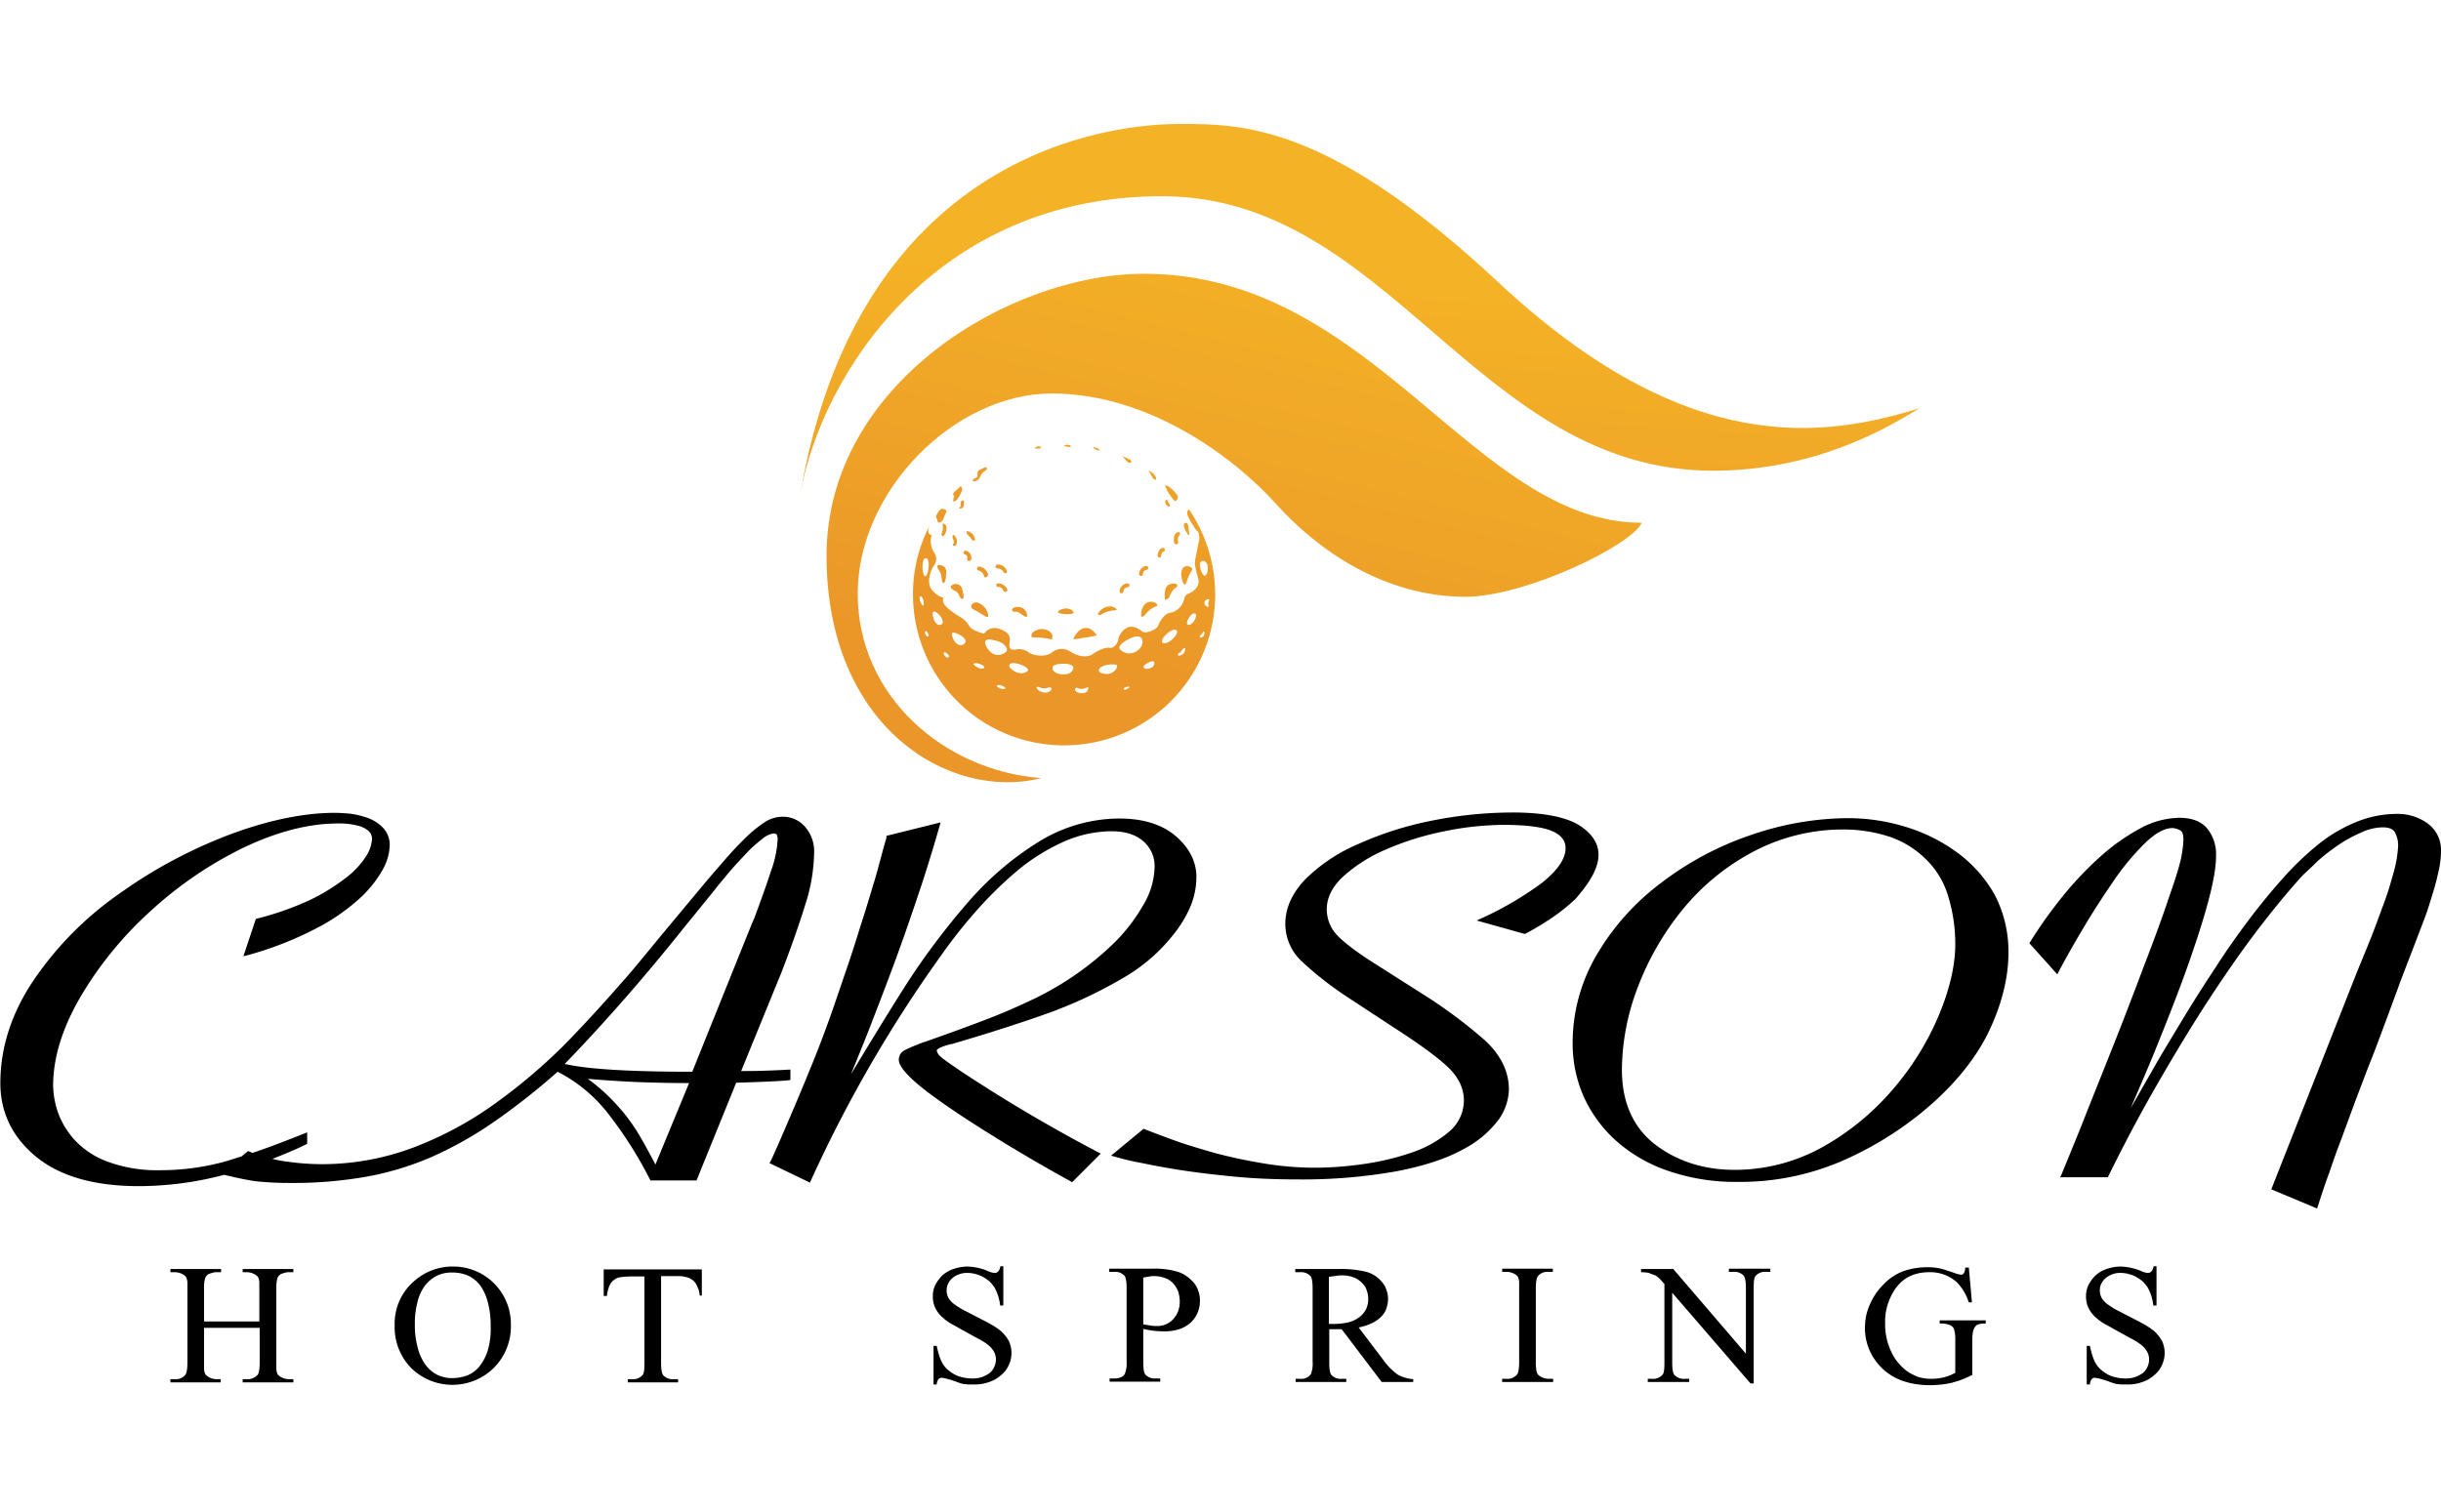
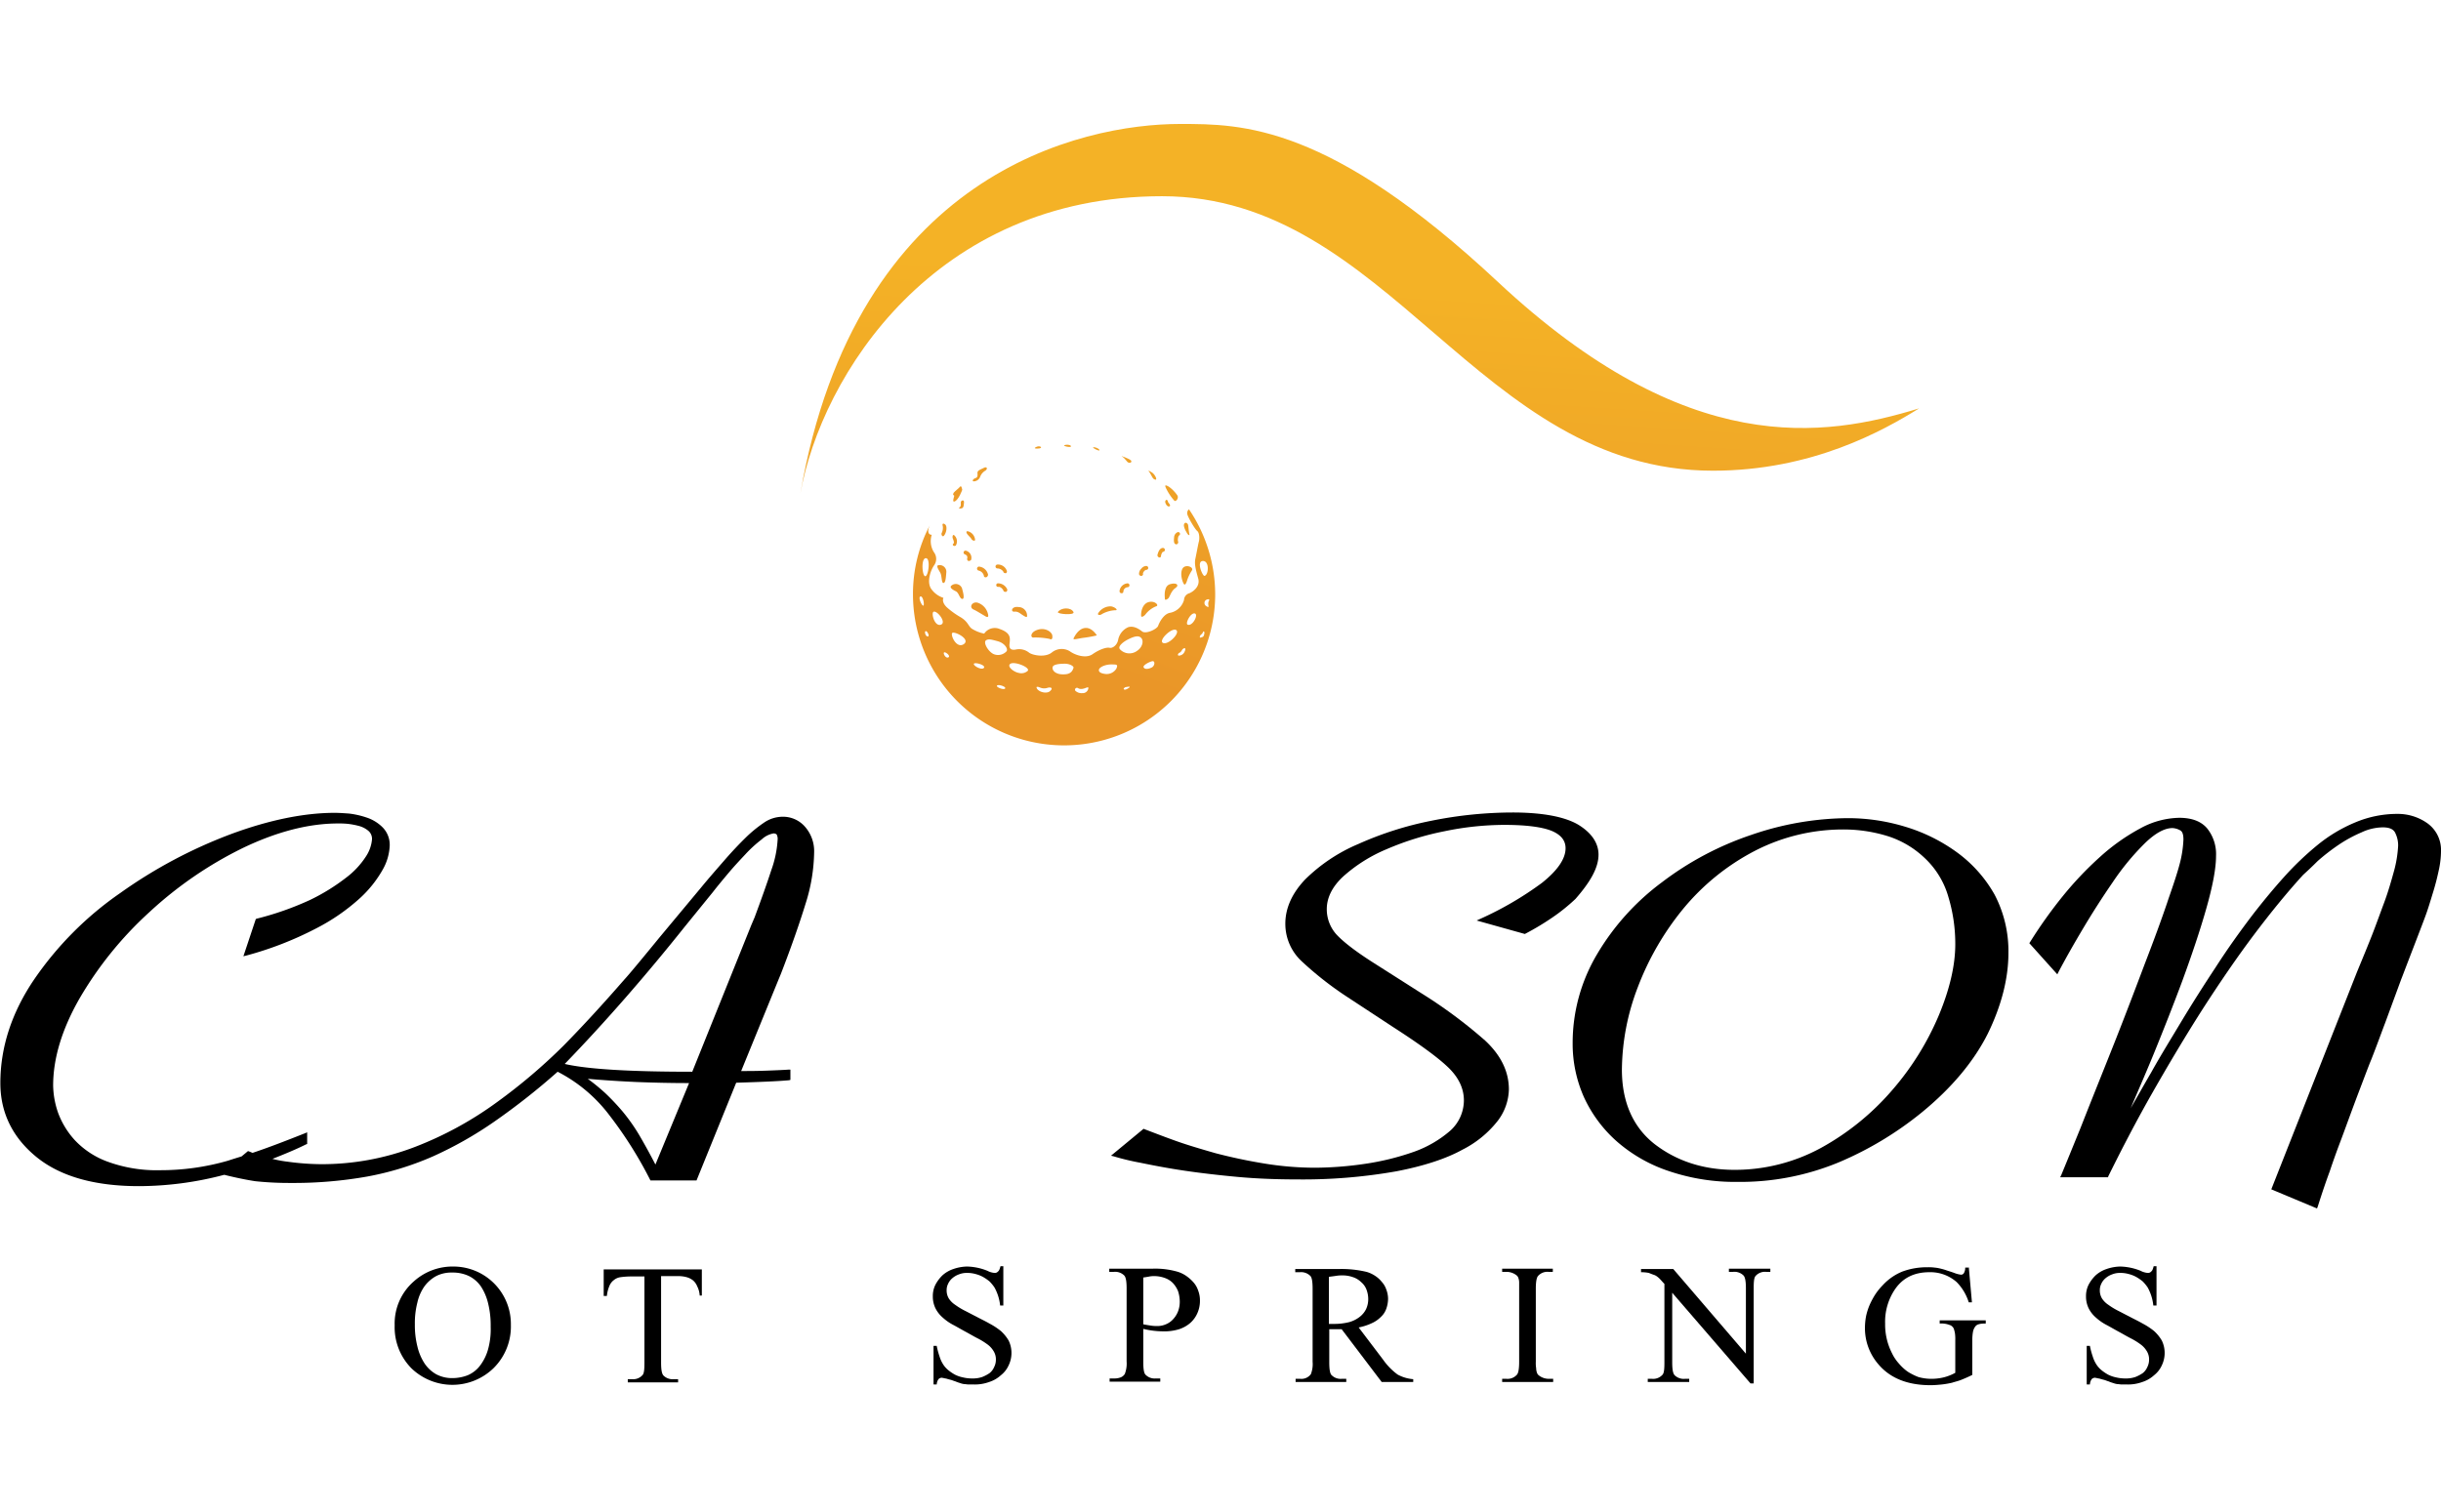
<svg xmlns="http://www.w3.org/2000/svg" xmlns:xlink="http://www.w3.org/1999/xlink" width="689" height="427" viewBox="0 0 689 427">
  <defs>
    <linearGradient id="linear-gradient" x1="29.249" y1="-23.095" x2="-0.257" y2="1.058" gradientUnits="objectBoundingBox">
      <stop offset="0" stop-color="#f4b226" />
      <stop offset="1" stop-color="#ea9628" />
    </linearGradient>
    <linearGradient id="linear-gradient-2" x1="20.757" y1="-28.369" x2="0.316" y2="0.809" xlink:href="#linear-gradient" />
    <linearGradient id="linear-gradient-3" x1="54.939" y1="-35.425" x2="-5.155" y2="4.182" xlink:href="#linear-gradient" />
    <linearGradient id="linear-gradient-4" x1="27.608" y1="-40.009" x2="-3.091" y2="5.885" xlink:href="#linear-gradient" />
    <linearGradient id="linear-gradient-5" x1="48.472" y1="-30.498" x2="-4.941" y2="3.911" xlink:href="#linear-gradient" />
    <linearGradient id="linear-gradient-6" x1="31.437" y1="-37.879" x2="-2.258" y2="3.84" xlink:href="#linear-gradient" />
    <linearGradient id="linear-gradient-7" x1="22.786" y1="-37.216" x2="-1.171" y2="3.281" xlink:href="#linear-gradient" />
    <linearGradient id="linear-gradient-8" x1="21.543" y1="-43.828" x2="-1.672" y2="5.042" xlink:href="#linear-gradient" />
    <linearGradient id="linear-gradient-9" x1="22.75" y1="-46.879" x2="-1.005" y2="3.639" xlink:href="#linear-gradient" />
    <linearGradient id="linear-gradient-10" x1="22.245" y1="-35.08" x2="-4.501" y2="8.685" xlink:href="#linear-gradient" />
    <linearGradient id="linear-gradient-11" x1="22.384" y1="-32.95" x2="-6.248" y2="10.816" xlink:href="#linear-gradient" />
    <linearGradient id="linear-gradient-12" x1="25.989" y1="-32" x2="-9.672" y2="13.388" xlink:href="#linear-gradient" />
    <linearGradient id="linear-gradient-13" x1="30.432" y1="-23.568" x2="-13.901" y2="12.064" xlink:href="#linear-gradient" />
    <linearGradient id="linear-gradient-14" x1="1.277" y1="-1.268" x2="0.399" y2="0.572" xlink:href="#linear-gradient" />
    <linearGradient id="linear-gradient-15" x1="16.088" y1="-29.358" x2="0.493" y2="0.607" xlink:href="#linear-gradient" />
    <linearGradient id="linear-gradient-16" x1="17.484" y1="-41.05" x2="-0.162" y2="2.262" xlink:href="#linear-gradient" />
    <linearGradient id="linear-gradient-17" x1="12.871" y1="-40.614" x2="0.238" y2="1.645" xlink:href="#linear-gradient" />
    <linearGradient id="linear-gradient-18" x1="15.892" y1="-68.335" x2="-0.95" y2="7.22" xlink:href="#linear-gradient" />
    <linearGradient id="linear-gradient-19" x1="11.129" y1="-35.077" x2="-0.241" y2="3.294" xlink:href="#linear-gradient" />
    <linearGradient id="linear-gradient-20" x1="12.89" y1="-42.757" x2="-1.345" y2="7.125" xlink:href="#linear-gradient" />
    <linearGradient id="linear-gradient-21" x1="13.962" y1="-23.339" x2="-2.456" y2="5.595" xlink:href="#linear-gradient" />
    <linearGradient id="linear-gradient-22" x1="16.455" y1="-20.206" x2="-4.431" y2="6.562" xlink:href="#linear-gradient" />
    <linearGradient id="linear-gradient-23" x1="17.989" y1="-16.749" x2="-6.256" y2="6.888" xlink:href="#linear-gradient" />
    <linearGradient id="linear-gradient-24" x1="30.954" y1="-22.175" x2="-15.843" y2="12.745" xlink:href="#linear-gradient" />
    <linearGradient id="linear-gradient-25" x1="34.391" y1="-40.085" x2="-19.66" y2="24.801" xlink:href="#linear-gradient" />
    <linearGradient id="linear-gradient-26" x1="13.249" y1="-16.384" x2="-7.894" y2="11.475" xlink:href="#linear-gradient" />
    <linearGradient id="linear-gradient-27" x1="20.742" y1="-28.14" x2="-13.326" y2="20.002" xlink:href="#linear-gradient" />
    <linearGradient id="linear-gradient-28" x1="16.626" y1="-38.591" x2="-10.511" y2="27.09" xlink:href="#linear-gradient" />
    <linearGradient id="linear-gradient-29" x1="25.501" y1="-80.025" x2="-15.636" y2="52.401" xlink:href="#linear-gradient" />
    <linearGradient id="linear-gradient-30" x1="24.737" y1="-122.107" x2="-13.6" y2="71.767" xlink:href="#linear-gradient" />
    <linearGradient id="linear-gradient-31" x1="28.719" y1="-127.377" x2="-13.628" y2="64.895" xlink:href="#linear-gradient" />
    <linearGradient id="linear-gradient-32" x1="23.024" y1="-27.452" x2="-2.645" y2="4.326" xlink:href="#linear-gradient" />
    <linearGradient id="linear-gradient-33" x1="45.076" y1="-44.235" x2="-7.974" y2="9.082" xlink:href="#linear-gradient" />
    <linearGradient id="linear-gradient-34" x1="24.388" y1="-22.928" x2="-4.627" y2="5.417" xlink:href="#linear-gradient" />
    <linearGradient id="linear-gradient-35" x1="15.005" y1="-23.343" x2="-3.814" y2="7.626" xlink:href="#linear-gradient" />
    <linearGradient id="linear-gradient-36" x1="0.683" y1="-0.024" x2="0.357" y2="0.83" xlink:href="#linear-gradient" />
    <linearGradient id="linear-gradient-37" x1="0.565" y1="0.454" x2="0.328" y2="1.628" xlink:href="#linear-gradient" />
  </defs>
  <g id="Group_257" data-name="Group 257" transform="translate(-751 1052)">
    <g id="_1" data-name="1" transform="translate(713 -1067)">
      <g id="Group_244" data-name="Group 244">
        <g id="Group_243" data-name="Group 243">
          <path id="Path_582" data-name="Path 582" d="M302.8,174.6a1.886,1.886,0,0,1,2.3,2.1c-.1,1.3-.2,2.9-.8,2.9s-.4-2-.9-2.9S302.2,174.8,302.8,174.6Z" fill="url(#linear-gradient)" />
          <path id="Path_583" data-name="Path 583" d="M306.6,180.3a1.887,1.887,0,0,1,2.9.7c.3,1,.9,3.2.1,3.1s-.9-1.8-1.9-2.2C306.7,181.4,305.9,180.8,306.6,180.3Z" fill="url(#linear-gradient-2)" />
          <path id="Path_584" data-name="Path 584" d="M307.1,168.5c.4-.3-.1-1.2-.2-1.6-.1-.3,0-1.4.7-.5a2.29,2.29,0,0,1,.2,2.6C307.4,169.4,306.6,168.9,307.1,168.5Z" fill="url(#linear-gradient-3)" />
          <path id="Path_585" data-name="Path 585" d="M311.2,166c-.5-.5-.7-1.3.3-.9a2.725,2.725,0,0,1,1.7,2.1c.2.8-.8.4-1,0C312.1,166.9,311.4,166.3,311.2,166Z" fill="url(#linear-gradient-4)" />
          <path id="Path_586" data-name="Path 586" d="M304.4,166.3c.8-.9,1-2.7.4-3.2s-.9-.2-.7.4a3.278,3.278,0,0,1-.3,2C303.6,165.9,304,166.7,304.4,166.3Z" fill="url(#linear-gradient-5)" />
          <path id="Path_587" data-name="Path 587" d="M311.5,173.4h-.1a.569.569,0,0,1-.4-.7c.1-.4.1-.9-.7-1.2a.539.539,0,0,1,.4-1,2.068,2.068,0,0,1,1.4,2.6A1.141,1.141,0,0,1,311.5,173.4Z" fill="url(#linear-gradient-6)" />
          <path id="Path_588" data-name="Path 588" d="M316.2,178a.472.472,0,0,1-.5-.5,1.954,1.954,0,0,0-1.5-1.4.57.57,0,1,1,.3-1.1,2.872,2.872,0,0,1,2.4,2.3c-.1.4-.3.7-.7.7Z" fill="url(#linear-gradient-7)" />
          <path id="Path_589" data-name="Path 589" d="M321.7,176.8a.458.458,0,0,1-.5-.4,2.083,2.083,0,0,0-1.6-.9.552.552,0,0,1-.1-1.1,2.658,2.658,0,0,1,2.7,1.8.569.569,0,0,1-.4.7A.1.1,0,0,0,321.7,176.8Z" fill="url(#linear-gradient-8)" />
          <path id="Path_590" data-name="Path 590" d="M321.7,182.1a.51.51,0,0,1-.5-.4c-.2-.5-.9-1.1-1.4-1a.51.51,0,0,1-.2-1,2.847,2.847,0,0,1,2.7,1.7.61.61,0,0,1-.3.7Z" fill="url(#linear-gradient-9)" />
          <path id="Path_591" data-name="Path 591" d="M354.6,182.5h0a.576.576,0,0,1-.6-.6,2.463,2.463,0,0,1,2.3-2.2.552.552,0,1,1-.1,1.1,1.273,1.273,0,0,0-1.1,1.1C355.1,182.3,354.9,182.5,354.6,182.5Z" fill="url(#linear-gradient-10)" />
          <path id="Path_592" data-name="Path 592" d="M360.1,177.6a.634.634,0,0,1-.6-.5,2.13,2.13,0,0,1,.7-1.6,1.746,1.746,0,0,1,1.4-.7.552.552,0,1,1-.1,1.1c-.1,0-.2.1-.4.2a1.9,1.9,0,0,0-.5.8.505.505,0,0,1-.5.7Z" fill="url(#linear-gradient-11)" />
          <path id="Path_593" data-name="Path 593" d="M365.3,172.4h0a.661.661,0,0,1-.6-.7c.1-.3.4-1.9,1.5-2a.552.552,0,0,1,.1,1.1c-.2,0-.5.6-.6,1.1A.4.4,0,0,1,365.3,172.4Z" fill="url(#linear-gradient-12)" />
          <path id="Path_594" data-name="Path 594" d="M370,168.7a.758.758,0,0,1-.4-.2c-.4-.4-.2-1.7-.2-1.7a1.664,1.664,0,0,1,.9-1.5.515.515,0,1,1,.5.9c-.3.2-.4,1.3-.3,1.6a.616.616,0,0,1-.1.7C370.2,168.7,370.1,168.7,370,168.7Zm.3-.9Zm0,0Z" fill="url(#linear-gradient-13)" />
          <path id="Path_595" data-name="Path 595" d="M381,182.8a42.65,42.65,0,0,1-85.3,0,41.784,41.784,0,0,1,4.8-19.6c-.8,1.6-.6,2.8.5,2.8a5.867,5.867,0,0,0,.6,4.9,3.119,3.119,0,0,1,0,3.8c-1,1.5-2.2,5-.5,6.9a6.611,6.611,0,0,0,3.2,2.2s-.7,1.2,1.1,2.8a23.144,23.144,0,0,0,3.8,2.7c2.1,1.3,2.1,2.5,3.1,3.2a10.264,10.264,0,0,0,3.5,1.4,3.6,3.6,0,0,1,4.4-1.3c3.1,1.1,2.9,2.5,2.8,3.8-.2,1.3-.1,2.3,1.7,2a4.468,4.468,0,0,1,3.8.9c1,.7,4.4,1.4,6.3,0a4.417,4.417,0,0,1,5.2-.4c1.2.9,4.4,2.2,6.4.8s4-2,4.8-1.8,2.1-.7,2.4-2.2a4.954,4.954,0,0,1,2.8-3.6c1.5-.5,3,.4,4,1.2,1.1.8,4.2-.7,4.5-1.6s1.6-3.5,3.5-3.7a5.143,5.143,0,0,0,3.8-3.6,2.059,2.059,0,0,1,1.5-1.9c.8-.3,3.2-1.8,2.5-4.2-.7-2.5-1.1-4.1-.8-5.5s.8-4.2,1-4.9.2-2.5-.5-3c-.7-.6-2.8-4.2-2.8-4.9a1.346,1.346,0,0,1,.5-1.2A42.853,42.853,0,0,1,381,182.8Zm-81.7-10.2c-1.4.1-1,5.2-.1,5.1C300.1,177.5,300.7,172.5,299.3,172.6Zm-1.4,10.8c-.9,0,.2,2.6.7,2.6C299,186,298.6,183.4,297.9,183.4Zm3.7,4.3c-.9.1.1,4.2,1.9,3.7S302.7,187.5,301.6,187.7Zm-2.3,5.5c-.5.1,0,1.6.6,1.5S299.7,193.1,299.3,193.2Zm5.2,6c-.4.2.4,1.8,1.2,1.4C306.4,200.2,304.9,199,304.5,199.2Zm2.3-5.5c-.6.5,1.1,4.5,3.2,3.2C312.1,195.5,307.5,193.2,306.8,193.7Zm6.1,8.7c-.3.5,2.1,1.9,2.8,1.2C316.4,202.8,313.2,201.9,312.9,202.4Zm3.4-6.6c-.9.7.9,3.6,2.5,4a3.263,3.263,0,0,0,3.3-.9c.5-.6-.4-2.2-2.3-2.8C318,195.6,317,195.3,316.3,195.8Zm6.7,6.8c-.6.8,1.3,2.2,2.6,2.4a2.71,2.71,0,0,0,2.5-.6C328.9,203.4,323.8,201.4,323,202.6Zm-3.6,6c-.3.4,1.9,1.3,2.3.8S319.8,208.1,319.4,208.6Zm11.2.6c.3,1.1,2.7,1.8,3.7,1s.5-1.3-.6-1a3.057,3.057,0,0,1-2.2-.1C331.1,208.9,330.4,208.8,330.6,209.2Zm4.5-5.7c-.1.9,1,2,3.2,1.9,2.2,0,2.5-1.3,2.7-1.8s-1.1-1.2-2.4-1.2S335.1,202.5,335.1,203.5Zm6.4,6.5a2.52,2.52,0,0,0,2,.7,1.578,1.578,0,0,0,1.7-1.4c.1-.8-1.6.8-2.9,0A.545.545,0,0,0,341.5,210Zm8.6-4.7a3.225,3.225,0,0,0,3-1.5c.5-1.2.2-1.2-1.5-1.2s-3.7.9-3.4,1.8C348.3,204.9,349.1,205.2,350.1,205.3Zm5.2,4c-.3.1-.1.9,1.2,0,1-.6-.2-.4-.7-.3A.623.623,0,0,0,355.3,209.3Zm7.9-5.9c.8-.5.9-1.9,0-1.7s-2.7,1.2-2.4,1.7C361.1,204.1,362.3,203.9,363.2,203.4Zm-4.3-4.6c1.6-1,2-2.9,1.2-3.7-.5-.5-1.3-.7-3.2.2-1.8.8-3.5,2.2-2.8,3A3.637,3.637,0,0,0,358.9,198.8Zm11.1-5.9c-1.2-.8-5,2.8-3.8,3.6C367.7,197.3,371.2,193.7,370,192.9Zm.9,6.4c-.4.2-.7.9,0,.8a1.8,1.8,0,0,0,1.5-1.2c.4-.8.1-1.2-.6-.6C371.5,198.7,371.3,199.2,370.9,199.3Zm4.3-11.1c-1.2-.2-2.8,3-1.9,3.2C374.7,191.8,376.4,188.4,375.2,188.2Zm1.8,6c-.4.3-.5,1,0,.8s.7-.1.9-.9-.2-1.1-.4-.5C377.3,194,377.3,193.9,377,194.2Zm2.1-8.2a2.037,2.037,0,0,1,.1-1.3c.4-.6-.2-.6-.8-.3a1.046,1.046,0,0,0,.2,1.8C379.1,186.5,379.1,186.5,379.1,186Zm-1.6-12.6c-1.9.1,0,4.4.5,4.2C379.2,177.3,379.4,173.3,377.5,173.4Z" fill="url(#linear-gradient-14)" />
          <path id="Path_596" data-name="Path 596" d="M312.8,187.1c-1.5-.7-.2-2.6,1.5-1.8a4.386,4.386,0,0,1,2.5,2.8c.3,1,.2,1.5-1,.7C314.6,188.1,313.5,187.4,312.8,187.1Z" fill="url(#linear-gradient-15)" />
          <path id="Path_597" data-name="Path 597" d="M324.3,187.7c-1.1.1-.8-1.6,1.2-1.3a2.425,2.425,0,0,1,2.4,2.3c.1.8-.4.5-1.2,0S325.4,187.6,324.3,187.7Z" fill="url(#linear-gradient-16)" />
          <path id="Path_598" data-name="Path 598" d="M329.7,195c-.9.1-1-1.7,1.6-2.3,1.8-.4,3.4.6,3.7,1.6.2,1.1-.2,1.4-.7,1.1A20.149,20.149,0,0,0,329.7,195Z" fill="url(#linear-gradient-17)" />
          <path id="Path_599" data-name="Path 599" d="M341,187.8c-.7-1.4-3.5-1.3-4.4,0C336.3,188.4,341.5,188.8,341,187.8Z" fill="url(#linear-gradient-18)" />
          <path id="Path_600" data-name="Path 600" d="M341.1,195.1c.7-1.4,1.9-2.9,3.6-2.8s2.9,2.1,2.9,2.1a32.831,32.831,0,0,1-3.9.7C341.7,195.4,340.7,195.8,341.1,195.1Z" fill="url(#linear-gradient-19)" />
          <path id="Path_601" data-name="Path 601" d="M348,188.1a4.133,4.133,0,0,1,3.6-1.9c1.2.2,2.2,1.2,1.1,1.1a8.533,8.533,0,0,0-3.7,1.1C348.7,188.7,347.6,188.8,348,188.1Z" fill="url(#linear-gradient-20)" />
          <path id="Path_602" data-name="Path 602" d="M360.1,188.9c-.1-1,.3-3.4,2.1-3.9s3.1,1,2.1,1.2a7.093,7.093,0,0,0-3,2.3C360.7,189.2,360.1,189.3,360.1,188.9Z" fill="url(#linear-gradient-21)" />
          <path id="Path_603" data-name="Path 603" d="M366.8,184.1c-.1-1-.3-3.8,1.6-4.2,1.8-.5,2.5.4,1.4,1.1s-1.6,2.3-1.9,2.8C367.6,184.2,366.8,184.6,366.8,184.1Z" fill="url(#linear-gradient-22)" />
          <path id="Path_604" data-name="Path 604" d="M372.1,179.8c-.4-.7-1.1-2.9-.3-4.3.8-1.3,3.3-.4,2.6.6a12.054,12.054,0,0,0-1.3,2.7C372.9,179.5,372.5,180.5,372.1,179.8Z" fill="url(#linear-gradient-23)" />
          <path id="Path_605" data-name="Path 605" d="M373.4,166c-.2-.1-1.5-2.2-1.2-3s1.2-.3,1.2.5c.1.8.2,1.9.3,2.3C373.8,166.1,373.8,166.2,373.4,166Z" fill="url(#linear-gradient-24)" />
          <path id="Path_606" data-name="Path 606" d="M367.9,158c-.5,0-1.1-.9-1-1.5.2-.5.5-.5.7-.1.1.5.2.5.5.9S368.3,158,367.9,158Z" fill="url(#linear-gradient-25)" />
          <path id="Path_607" data-name="Path 607" d="M370.2,154.7a9.725,9.725,0,0,0-2.3-2.3c-.9-.5-1.3-.6-.7.6a15.176,15.176,0,0,0,2.3,3.4C370,156.7,370.9,155.5,370.2,154.7Z" fill="url(#linear-gradient-26)" />
          <path id="Path_608" data-name="Path 608" d="M363.6,150.2c-.3-.2-.9-1.6-1.3-2.1-.4-.4.1-.2,1,.4C364.2,149.2,365,151.1,363.6,150.2Z" fill="url(#linear-gradient-27)" />
          <path id="Path_609" data-name="Path 609" d="M356.5,145.6c-.4-.1-1-1.3-1.8-1.7-.7-.4,2,.6,2.4,1C357.6,145.2,357.3,145.9,356.5,145.6Z" fill="url(#linear-gradient-28)" />
          <path id="Path_610" data-name="Path 610" d="M347.8,142.1c-.6-.2-2-1-.8-.8S348.9,142.5,347.8,142.1Z" fill="url(#linear-gradient-29)" />
          <path id="Path_611" data-name="Path 611" d="M339.8,141.2c-.6,0-2.2-.4-1-.6C340.1,140.4,340.9,141.2,339.8,141.2Z" fill="url(#linear-gradient-30)" />
          <path id="Path_612" data-name="Path 612" d="M331.4,141.6c-.6.1-1.8.1-1.1-.3C331.4,140.6,332.5,141.4,331.4,141.6Z" fill="url(#linear-gradient-31)" />
-           <path id="Path_613" data-name="Path 613" d="M302.3,160.5c.5-1,1-1.7,1.4-1.8.3-.1,1.9.1,1.3,1.1s-.7,2.2-1.4,2.6-1.1-.2-1-.5C302.6,161.6,302,161,302.3,160.5Z" fill="url(#linear-gradient-32)" />
          <path id="Path_614" data-name="Path 614" d="M308.9,158.2c.4-.2.3-.9.3-1.4s1-.9.9.1-.1,1.4-.6,1.6C308.9,158.7,308.4,158.5,308.9,158.2Z" fill="url(#linear-gradient-33)" />
          <path id="Path_615" data-name="Path 615" d="M307.4,156.6c1.2-.4,2.2-3.3,2.2-3.3s-.2-1.4-.6-.9-1.4,1.2-1.8,1.7c-.3.6-.2.6.1.8C307.5,155,306.6,156.8,307.4,156.6Z" fill="url(#linear-gradient-34)" />
          <path id="Path_616" data-name="Path 616" d="M313,150.9a1.966,1.966,0,0,0,1.7-1.4,3.36,3.36,0,0,1,1.4-1.6c.7-.4.6-1.3-.4-.8s-1.7.7-1.8,1.3c0,.6.2,1.4-.6,1.6C312.5,150.3,312.3,151,313,150.9Z" fill="url(#linear-gradient-35)" />
        </g>
-         <path id="Path_617" data-name="Path 617" d="M501.4,162.6c-47.4,0-75.8-70.3-140.5-70.3-38,0-89.6,31.2-89.6,79.6s34.6,69.3,60.6,62.8c-27.4-2.1-51.8-23.1-51.8-52.1s27.3-56.5,54.8-56.5,51.6,18.2,63.2,31.1,30.4,26.3,53.6,26.3C468.7,183.4,498.5,169,501.4,162.6Z" fill="url(#linear-gradient-36)" />
        <path id="Path_618" data-name="Path 618" d="M263.9,154.4c6-33.5,37.9-84,102.1-84s89.1,77.5,155.5,77.5c28.1,0,48.2-11.4,58.2-17.6-26.8,8.2-65.3,14.4-118.9-35.7C413.1,50,388.6,50,371.1,50,343.3,50,279.5,63.9,263.9,154.4Z" fill="url(#linear-gradient-37)" />
      </g>
      <g id="Group_245" data-name="Group 245">
        <path id="Path_619" data-name="Path 619" d="M261.1,319.9V317h-.5c-1.4.1-3.6.2-6.5.3-2.6.1-4.9.1-6.9.1l10.7-26.2.5-1.2c3.1-8,5.4-14.7,7-19.9a49.86,49.86,0,0,0,2.4-14.5,10.428,10.428,0,0,0-2.6-7.2,8.219,8.219,0,0,0-6.3-2.8,9.385,9.385,0,0,0-5,1.5,37.841,37.841,0,0,0-4.8,3.8c-2.6,2.5-4.9,5-6.8,7.2-2,2.3-4.2,4.8-6.5,7.6l-11.5,13.8c-5.4,6.6-8.8,10.7-10.1,12.1q-9,10.35-17.1,18.6a158.847,158.847,0,0,1-18.7,15.9,100.127,100.127,0,0,1-23.2,12.7,73.347,73.347,0,0,1-26.5,4.9,71.9,71.9,0,0,1-9.5-.7,32.469,32.469,0,0,1-4.3-.8c3.3-1.3,6.5-2.6,9.5-4.1l.3-.1v-3.3l-.7.3c-5.3,2.1-10.2,4-14.7,5.5-.3-.1-.7-.3-1-.4l-.3-.1-1.8,1.5c-1.3.4-2.6.8-3.8,1.2a68.514,68.514,0,0,1-19.2,2.7A40.247,40.247,0,0,1,68.4,343a23.919,23.919,0,0,1-9.3-6.1,23.513,23.513,0,0,1-4.7-7.7,24.654,24.654,0,0,1-1.4-7.7c0-7.7,2.5-15.9,7.4-24.5a103.08,103.08,0,0,1,19.7-24.4,109.845,109.845,0,0,1,26.5-18.2c9.4-4.5,18.4-6.9,26.8-6.9a26.23,26.23,0,0,1,2.7.1,22.089,22.089,0,0,1,3.2.6,6.91,6.91,0,0,1,2.7,1.4,2.965,2.965,0,0,1,1,2.4,10.3,10.3,0,0,1-1.7,4.8,23.3,23.3,0,0,1-5.6,6,56.727,56.727,0,0,1-10.2,6.3,85.075,85.075,0,0,1-15.1,5.3l-.2.1L106.7,285l.8-.2a96.7,96.7,0,0,0,19.6-7.6,57.032,57.032,0,0,0,12.6-8.7,32.6,32.6,0,0,0,6.4-8.1,14.909,14.909,0,0,0,1.9-6.6,7.007,7.007,0,0,0-2-5.2,11.428,11.428,0,0,0-4.6-2.8,24.285,24.285,0,0,0-4.9-1.1c-1.5-.1-2.8-.2-4-.2-8.6,0-18.5,2-29.3,6A136.113,136.113,0,0,0,72,267.1a94.626,94.626,0,0,0-24.4,24.5c-6.3,9.3-9.5,19.1-9.5,29.2,0,8.3,3.4,15.3,10.1,20.8s16.4,8.3,29,8.3a95.024,95.024,0,0,0,24.1-3.2q4.8,1.2,8.7,1.8a91.513,91.513,0,0,0,10.1.5,119.007,119.007,0,0,0,21.5-1.8,83.584,83.584,0,0,0,18.6-5.7,107.36,107.36,0,0,0,17.3-9.8,191.448,191.448,0,0,0,17.9-14.1A42.8,42.8,0,0,1,210.1,330a114.485,114.485,0,0,1,11.4,18.1l.1.2h13l11.2-27.6c6.5-.2,11.6-.4,14.9-.7Zm-3.8-69.1a2.537,2.537,0,0,1,.2,1.2,30.364,30.364,0,0,1-1.8,8.7c-1.2,3.7-2.8,8.2-4.7,13.3l-.9,2.1-16.7,41.5c-17.4,0-29.5-.7-36-2.2,11.6-12,23-25.1,34-38.9l7.8-9.6c1.4-1.8,2.9-3.6,4.5-5.5s3.2-3.6,4.7-5.2A35.694,35.694,0,0,1,253,252a6.6,6.6,0,0,1,3.4-1.7C257.2,250.4,257.3,250.7,257.3,250.8Zm-39.6,69.7c5,.2,9.9.3,14.8.3l-9.5,23c-1.6-3.1-3.1-5.8-4.5-8.2a52.357,52.357,0,0,0-4.7-6.7,63.554,63.554,0,0,0-5-5.3,55.753,55.753,0,0,0-4.9-4Q210.8,320.2,217.7,320.5Z" />
-         <path id="Path_620" data-name="Path 620" d="M309.3,317.5c-2.8-1.9-4.7-3.2-5.6-4a3.209,3.209,0,0,1-1.3-1.9c0-.1.1-.8,4-1.8h.2c10.9-3.2,20.2-6.2,27.7-8.9a127.633,127.633,0,0,0,22.1-10.6,51.414,51.414,0,0,0,6.5-4.8,47.941,47.941,0,0,0,6.2-6.5,33.494,33.494,0,0,0,4.8-7.8,21.754,21.754,0,0,0,1.8-8.6c0-4.3-2-8.2-5.8-11.5s-9.2-5-16-5a43.676,43.676,0,0,0-22.6,6.5,86.987,86.987,0,0,0-20.2,17.3,203.38,203.38,0,0,0-17.4,23.2c-4.4,6.9-9.6,15.4-15.5,25.2,1.6-3.9,3.3-8.1,5-12.4,2.6-6.7,5.3-13.7,7.9-20.8s4.9-13.9,7-20.2c2.1-6.4,3.8-12.1,5.2-17l.2-.7L288.2,251v.6c-.5,1.6-1,3.5-1.6,5.7-.6,2.3-1.3,4.9-2.2,7.8-.9,3-2,6.7-3.5,11.3-1.4,4.5-2.9,9.3-4.6,14.1-1.7,5-3.2,9.5-4.6,13.3-1.4,3.9-2.8,7.5-4.2,11-1.4,3.4-2.9,7.1-4.6,11.1s-4,9.5-7.1,16.4l-.6,1.1,11.4,5.5.2-.4a375.083,375.083,0,0,1,36.6-63.4,145.458,145.458,0,0,1,9.8-12.5,110.6,110.6,0,0,1,11.4-11.3,55.989,55.989,0,0,1,13.1-8.4,33.692,33.692,0,0,1,14.1-3.2c3.9,0,6.9,1,9,2.9a9.185,9.185,0,0,1,3.1,7.1,21.773,21.773,0,0,1-3.3,11,48.968,48.968,0,0,1-7.7,10.1,84.821,84.821,0,0,1-10.9,9.1,86.969,86.969,0,0,1-12.1,7.1c-4.2,2-8.5,3.9-12.9,5.6s-10.1,3.8-17.2,6.3a4.647,4.647,0,0,1-.9.3,48.094,48.094,0,0,0-5.5,2.3,2.947,2.947,0,0,0-1.7,2.7c0,2.2,3.5,5.9,10.8,11.1q6,4.35,15.9,10.5c6.6,4.1,13.9,8.4,21.9,12.8l.3.2,8.1-8.1-.6-.3A442.4,442.4,0,0,1,309.3,317.5Z" />
        <path id="Path_621" data-name="Path 621" d="M489.2,256.3c0-3.3-2-6.2-5.8-8.5-3.8-2.2-10-3.4-18.5-3.4a116.554,116.554,0,0,0-22.7,2.3,95.688,95.688,0,0,0-20.8,6.6,47.852,47.852,0,0,0-15,10c-3.7,3.9-5.6,8.1-5.6,12.5a14.391,14.391,0,0,0,4.5,10.5,95.251,95.251,0,0,0,13,10.2l13.1,8.6c7.3,4.7,12.5,8.5,15.4,11.3s4.4,5.9,4.4,9.3a11.56,11.56,0,0,1-3.8,8.5,31.81,31.81,0,0,1-10.3,6,73.3,73.3,0,0,1-13.8,3.4,100.06,100.06,0,0,1-14.1,1.1,89.286,89.286,0,0,1-14.4-1.2c-4.9-.8-9.5-1.8-13.7-2.9-4.2-1.2-7.9-2.3-11-3.4s-6.2-2.3-9.1-3.4l-.2-.1-9.2,7.6.8.2a70.153,70.153,0,0,0,7.5,1.8c3.4.7,7.5,1.5,12.2,2.2s9.9,1.3,15.3,1.8c5.5.5,11.1.7,16.6.7a151.362,151.362,0,0,0,28.2-2.3c7.8-1.5,14.1-3.6,18.6-6.1a29.508,29.508,0,0,0,10-8.2,15.207,15.207,0,0,0,3.1-8.8c0-5.1-2.3-9.7-6.7-13.8a136.233,136.233,0,0,0-17.9-13.3L425,286.4c-4.8-3.1-8.1-5.7-9.9-7.7a10.649,10.649,0,0,1-2.6-7c0-3.2,1.5-6.3,4.6-9.2a43.323,43.323,0,0,1,12.2-7.7,80.633,80.633,0,0,1,16.4-5.1,83.831,83.831,0,0,1,16.9-1.8c6.2,0,10.7.6,13.4,1.7,2.6,1.1,3.9,2.7,3.9,4.9,0,3-2.3,6.3-6.7,9.8a94.113,94.113,0,0,1-17.3,10.1l-1.1.5,13.6,3.8.2-.1a74.381,74.381,0,0,0,7.5-4.5,52.666,52.666,0,0,0,6.6-5.3C486.9,264,489.2,260,489.2,256.3Z" />
        <path id="Path_622" data-name="Path 622" d="M590.3,255.6a48.532,48.532,0,0,0-14.6-7.2,55.594,55.594,0,0,0-16.1-2.4,85.078,85.078,0,0,0-27.2,4.7,87.74,87.74,0,0,0-25.3,13.4,69.039,69.039,0,0,0-18.3,20.3,49.022,49.022,0,0,0-6.9,25.2,36.979,36.979,0,0,0,3.2,15.2,37.5,37.5,0,0,0,9.3,12.5,42.718,42.718,0,0,0,14.8,8.4,58.157,58.157,0,0,0,19.2,3,72.517,72.517,0,0,0,28.8-5.6,96.5,96.5,0,0,0,23.1-13.9c8.6-7,14.9-14.6,18.8-22.4,3.8-7.8,5.8-15.5,5.8-22.7a34.368,34.368,0,0,0-3.9-16.5A37.481,37.481,0,0,0,590.3,255.6Zm-.4,26c0,6-1.6,12.8-4.7,20.2A79.013,79.013,0,0,1,572,322.9a72.716,72.716,0,0,1-20,16.2,50.854,50.854,0,0,1-24.4,6.2c-8.8,0-16.4-2.5-22.6-7.3-6.1-4.8-9.2-11.9-9.2-21a66.309,66.309,0,0,1,4.5-23.3,79.153,79.153,0,0,1,12.8-22.1,65.016,65.016,0,0,1,20.1-16.3,54.329,54.329,0,0,1,25.6-6.1,41.862,41.862,0,0,1,12.1,1.9,26.87,26.87,0,0,1,10.3,6.1,24.122,24.122,0,0,1,6.8,11.2A45.807,45.807,0,0,1,589.9,281.6Z" />
        <path id="Path_623" data-name="Path 623" d="M723.1,247.4a14.417,14.417,0,0,0-8.4-2.6,30.485,30.485,0,0,0-11.9,2.4,42.541,42.541,0,0,0-10.8,6.5,85.246,85.246,0,0,0-9.2,8.8c-2.8,3.1-5.8,6.7-8.9,10.7-3.5,4.6-7.1,9.6-10.5,14.9-3.5,5.3-6.8,10.5-9.8,15.5s-5.9,9.7-8.4,14.2c-1.7,2.9-3.6,6.3-5.8,10.1,2.4-5.6,4.7-10.9,6.7-15.8,2.6-6.4,5.3-13.2,7.9-20.2,2.6-7.1,4.9-13.9,6.7-20.2s2.8-11.4,2.8-15a11.6,11.6,0,0,0-2.5-7.8c-1.7-2-4.3-3-7.9-3a23.7,23.7,0,0,0-11,3,57.248,57.248,0,0,0-11.3,8,96.6,96.6,0,0,0-10.7,11.3A130.9,130.9,0,0,0,611,281l-.2.3,7.9,8.8.3-.6c2.1-4,4.5-8.2,7-12.4s5.3-8.6,8.4-13.1a70.972,70.972,0,0,1,9.1-11c2.9-2.8,5.5-4.2,7.7-4.2a4.834,4.834,0,0,1,2.1.6c.7.3,1,1.2,1,2.6a31.968,31.968,0,0,1-1,6.7c-.7,2.7-1.8,6-3.2,10l-.5,1.5c-1.5,4.4-3.5,9.9-6.2,16.9-2.6,6.9-5.3,14-8.1,21.1s-5.8,14.5-8.8,22.1l-1.3,3.3q-3.6,8.85-5.4,13.2l-.3.6H633l.1-.3c3.8-7.7,7.9-15.6,12.4-23.5s9.2-15.8,14.1-23.5c4.9-7.6,9.8-14.8,14.7-21.3s9.5-12.1,13.8-16.8c1.1-1,2.5-2.3,4.1-3.9a58.57,58.57,0,0,1,5.8-4.5,38.783,38.783,0,0,1,6.6-3.6,14.417,14.417,0,0,1,6-1.4c1.8,0,3,.5,3.5,1.6a7.845,7.845,0,0,1,.8,3.6,33.769,33.769,0,0,1-1.1,6.9c-.8,2.9-1.7,6.1-2.9,9.3s-2.3,6.3-3.4,9.1-2.5,6.2-4.2,10.3l-24.2,61.4,12.9,5.4.2-.5c1.3-4.1,2.4-7.3,3.4-10q1.35-4.05,3-8.4c1.1-2.9,2.6-7.1,4.7-12.7,2.1-5.5,3.4-9,4-10.4,1.7-4.3,2.9-7.7,3.9-10.3l4.6-12.5.2-.5c3.4-8.9,5.7-14.8,6.5-17,.8-2.1,1.5-4.5,2.3-7.1s1.3-4.8,1.7-6.7a25.594,25.594,0,0,0,.5-5.5A9.254,9.254,0,0,0,723.1,247.4Z" />
      </g>
      <g id="Group_246" data-name="Group 246">
-         <path id="Path_624" data-name="Path 624" d="M95.6,388.1h15.6V377.2a3.73,3.73,0,0,0-.2-1.2,1.612,1.612,0,0,0-.4-.7,4.233,4.233,0,0,0-.7-.5,4.559,4.559,0,0,0-2.2-.6h-1.2v-.9h14.3v.9h-1.2a3.751,3.751,0,0,0-1,.1c-.3.1-.7.2-1,.3a2.1,2.1,0,0,0-1.3,1.3,10.4,10.4,0,0,0-.3,3.1v22.4a3.73,3.73,0,0,0,.2,1.2,1.612,1.612,0,0,0,.4.7,4.234,4.234,0,0,0,.7.5,4.645,4.645,0,0,0,2.3.6h1.2v.9H106.5v-.9h1.2a3.773,3.773,0,0,0,3-1.2q.6-.75.6-3.6v-9.7H95.6v11.5a3.73,3.73,0,0,0,.2,1.2,1.612,1.612,0,0,0,.4.7,4.233,4.233,0,0,0,.7.5,4.559,4.559,0,0,0,2.2.6h1.2v.9H86.1v-.9h1.2a3.51,3.51,0,0,0,3-1.2q.6-.75.6-3.6V377.2a3.73,3.73,0,0,0-.2-1.2,1.612,1.612,0,0,0-.4-.7,4.233,4.233,0,0,0-.7-.5,4.645,4.645,0,0,0-2.3-.6H86.1v-.9h14.3v.9H99.2a3.4,3.4,0,0,0-1,.1c-.3.1-.7.2-1,.3a2.1,2.1,0,0,0-1.3,1.3,9.954,9.954,0,0,0-.3,3.1Z" />
        <path id="Path_625" data-name="Path 625" d="M166.1,372.6a16.222,16.222,0,0,1,16.1,16.5,16.51,16.51,0,0,1-4.8,12.1,16.662,16.662,0,0,1-23.3.1,16.509,16.509,0,0,1-4.7-12.1,15.778,15.778,0,0,1,5.4-12.4A16.315,16.315,0,0,1,166.1,372.6Zm-.5,1.7a9.329,9.329,0,0,0-4.5,1,10.178,10.178,0,0,0-3.3,2.9,12.852,12.852,0,0,0-2,4.6,23.233,23.233,0,0,0-.7,6.1,24.54,24.54,0,0,0,.7,6.2,15.085,15.085,0,0,0,2,4.8,9.738,9.738,0,0,0,3.3,3.1,9.48,9.48,0,0,0,4.6,1.1,12.169,12.169,0,0,0,4.3-.8,8.621,8.621,0,0,0,3.4-2.6,13.612,13.612,0,0,0,2.3-4.5,21.284,21.284,0,0,0,.8-6.6,25.909,25.909,0,0,0-.7-6.5,15.085,15.085,0,0,0-2-4.8,8.925,8.925,0,0,0-3.4-3A10.579,10.579,0,0,0,165.6,374.3Z" />
        <path id="Path_626" data-name="Path 626" d="M236.1,373.3v7.5h-.6a6.62,6.62,0,0,0-.7-2.6,4.345,4.345,0,0,0-1.2-1.7,5.076,5.076,0,0,0-1.8-.9,9,9,0,0,0-2.5-.3h-4.7v24.4c0,2,.2,3.2.7,3.7a3.655,3.655,0,0,0,2.9,1h1.2v.9H215.2v-.9h1.2a3.51,3.51,0,0,0,3-1.2c.4-.5.5-1.6.5-3.4V375.4h-4a21.3,21.3,0,0,0-2.7.2,3.668,3.668,0,0,0-1.9.8,3.857,3.857,0,0,0-1.3,1.7,9.521,9.521,0,0,0-.7,2.8h-.9v-7.5h27.7Z" />
        <path id="Path_627" data-name="Path 627" d="M321.2,372.6v11h-.9a13.328,13.328,0,0,0-1.6-5.1,11.51,11.51,0,0,0-1.4-1.7,12.736,12.736,0,0,0-1.9-1.3,9.036,9.036,0,0,0-2.1-.8,8.523,8.523,0,0,0-2.3-.3,5.867,5.867,0,0,0-2.3.4,5.926,5.926,0,0,0-1.9,1.1,4.5,4.5,0,0,0-1.2,1.6,3.922,3.922,0,0,0-.4,1.8,4.383,4.383,0,0,0,.6,2.3,6.152,6.152,0,0,0,1.8,1.8,19.712,19.712,0,0,0,2.6,1.6c1,.5,2.1,1.1,3.3,1.7,1.3.7,2.6,1.3,3.8,2a19.693,19.693,0,0,1,3.2,2.1,11.333,11.333,0,0,1,2.2,2.7,7.968,7.968,0,0,1,.8,3.6,8.075,8.075,0,0,1-.8,3.4,7.413,7.413,0,0,1-2.2,2.8,8.944,8.944,0,0,1-3.3,1.9,11.765,11.765,0,0,1-4.3.7h-1.5c-.4,0-.8-.1-1.2-.1a5.276,5.276,0,0,1-1.2-.3,12.128,12.128,0,0,1-1.4-.5c-.4-.1-.8-.3-1.2-.4s-.8-.2-1.1-.3-.6-.1-.9-.2a4.331,4.331,0,0,1-.5-.1,1.284,1.284,0,0,0-1,.4,2.8,2.8,0,0,0-.5,1.5h-.9V395h.9a21.684,21.684,0,0,0,.8,3,9.041,9.041,0,0,0,1,2.2,7,7,0,0,0,1.4,1.6,12.736,12.736,0,0,0,1.9,1.3,8.955,8.955,0,0,0,2.3.8,10.9,10.9,0,0,0,2.6.3,8.246,8.246,0,0,0,2.8-.4,10.345,10.345,0,0,0,2.1-1.1,4.31,4.31,0,0,0,1.3-1.7,4.552,4.552,0,0,0,.5-2,4.406,4.406,0,0,0-.7-2.6,6.4,6.4,0,0,0-1.8-1.9,19.712,19.712,0,0,0-2.6-1.6c-1-.5-2-1.1-3.1-1.7-1.3-.7-2.5-1.4-3.6-2a14.05,14.05,0,0,1-3.1-2.1,8.6,8.6,0,0,1-2.1-2.6,7.536,7.536,0,0,1-.8-3.5,7.111,7.111,0,0,1,.7-3.2,10.518,10.518,0,0,1,2-2.7,8.718,8.718,0,0,1,3.1-1.8,12.272,12.272,0,0,1,3.9-.7,16.2,16.2,0,0,1,5.7,1.2,5.3,5.3,0,0,0,2,.6,1.16,1.16,0,0,0,1-.4c.3-.2.5-.7.7-1.5h.8Z" />
        <path id="Path_628" data-name="Path 628" d="M360.7,390.2v9.3c0,2,.2,3.3.7,3.7a3.562,3.562,0,0,0,2.8,1h1.3v.9H351.2v-.9h1.3a4.845,4.845,0,0,0,1.8-.3,2.335,2.335,0,0,0,1.2-1,8.165,8.165,0,0,0,.5-3.5V378.8c0-2-.2-3.2-.7-3.7a3.655,3.655,0,0,0-2.9-1h-1.3v-.9h12.3a22.713,22.713,0,0,1,7.1.9,8.988,8.988,0,0,1,2.4,1.2,11.234,11.234,0,0,1,2,1.8,6.537,6.537,0,0,1,1.3,2.3,7.635,7.635,0,0,1,.5,2.7,8.571,8.571,0,0,1-.7,3.6,7.989,7.989,0,0,1-2,2.8,9.156,9.156,0,0,1-3.2,1.8,14.18,14.18,0,0,1-4.4.6A24.562,24.562,0,0,1,360.7,390.2Zm0-1.3c.9.2,1.7.3,2.3.4a10.9,10.9,0,0,0,1.7.1,6.042,6.042,0,0,0,2.4-.5,5.579,5.579,0,0,0,2-1.4,6.923,6.923,0,0,0,1.4-2.2,7.635,7.635,0,0,0,.5-2.7,9.587,9.587,0,0,0-.5-3.1,7.634,7.634,0,0,0-1.5-2.3,5.935,5.935,0,0,0-2.3-1.4,8.676,8.676,0,0,0-2.8-.5,7.084,7.084,0,0,0-1.4.1q-.75.15-1.8.3v13.2Z" />
        <path id="Path_629" data-name="Path 629" d="M436.9,405.2H428l-11.3-14.9h-3.5v9.3c0,2,.2,3.3.7,3.7a3.562,3.562,0,0,0,2.8,1H418v.9H403.7v-.9H405a3.309,3.309,0,0,0,3-1.3,7.843,7.843,0,0,0,.5-3.5V378.9c0-2-.2-3.3-.7-3.7a3.655,3.655,0,0,0-2.9-1h-1.3v-.9h12.2a30.8,30.8,0,0,1,7.9.8,8.56,8.56,0,0,1,2.4,1.1,7.724,7.724,0,0,1,1.9,1.7,6.113,6.113,0,0,1,1.3,2.2,7.512,7.512,0,0,1,.5,2.6,8.676,8.676,0,0,1-.5,2.8,5.739,5.739,0,0,1-1.5,2.3,8.552,8.552,0,0,1-2.6,1.8,16.079,16.079,0,0,1-3.7,1.2l6.9,9.1a18.088,18.088,0,0,0,4.1,4.2,10.871,10.871,0,0,0,4.4,1.3v.8Zm-23.7-16.4h1.4a17.271,17.271,0,0,0,4.2-.5,8.448,8.448,0,0,0,3-1.5,6.252,6.252,0,0,0,1.8-2.2,6.71,6.71,0,0,0,.6-2.8,7.635,7.635,0,0,0-.5-2.7,5.106,5.106,0,0,0-1.5-2.1,5.935,5.935,0,0,0-2.3-1.4,8.808,8.808,0,0,0-2.9-.5,10.9,10.9,0,0,0-1.7.1c-.6.1-1.4.2-2.2.3v13.3Z" />
        <path id="Path_630" data-name="Path 630" d="M476.4,404.3v.9H462v-.9h1.2a3.51,3.51,0,0,0,3-1.2q.6-.75.6-3.6V377.1a3.73,3.73,0,0,0-.2-1.2,1.612,1.612,0,0,0-.4-.7,4.233,4.233,0,0,0-.7-.5,4.645,4.645,0,0,0-2.3-.6H462v-.9h14.3v.9h-1.2a3.51,3.51,0,0,0-3,1.2q-.6.75-.6,3.6v20.6a8.663,8.663,0,0,0,.1,1.8,3.73,3.73,0,0,0,.2,1.2,1.612,1.612,0,0,0,.4.7,4.233,4.233,0,0,0,.7.5,4.559,4.559,0,0,0,2.2.6Z" />
        <path id="Path_631" data-name="Path 631" d="M501.2,373.3h9.1l20.5,23.9V378.8c0-2-.2-3.2-.7-3.7a3.655,3.655,0,0,0-2.9-1H526v-.9h11.7v.9h-1.2a3.51,3.51,0,0,0-3,1.2c-.4.5-.5,1.6-.5,3.4v26.9h-.9L510,380v19.6c0,2,.2,3.2.7,3.7a3.655,3.655,0,0,0,2.9,1h1.2v.9H503.1v-.9h1.2a3.51,3.51,0,0,0,3-1.2c.4-.5.5-1.6.5-3.4V377.5c-.5-.5-.9-1-1.2-1.3a6.469,6.469,0,0,0-.9-.8,3.128,3.128,0,0,0-1-.5c-.3-.1-.8-.3-1.3-.5a10.948,10.948,0,0,0-2.2-.2v-.9Z" />
        <path id="Path_632" data-name="Path 632" d="M593.7,372.6l.9,10.1h-.9a14.154,14.154,0,0,0-3.4-5.7,11.2,11.2,0,0,0-7.7-2.8c-4.3,0-7.5,1.6-9.7,4.8a16.323,16.323,0,0,0-2.8,9.7A17.78,17.78,0,0,0,572,397a12.086,12.086,0,0,0,2,3,13.375,13.375,0,0,0,2.5,2.3,16.812,16.812,0,0,0,3,1.5,13.449,13.449,0,0,0,3.5.5,14.723,14.723,0,0,0,3.6-.4,13.339,13.339,0,0,0,3.3-1.3v-9.2a11.521,11.521,0,0,0-.1-2,10.379,10.379,0,0,0-.3-1.2,1.794,1.794,0,0,0-.5-.7,1.612,1.612,0,0,0-.7-.4,6.329,6.329,0,0,0-2.8-.4v-.9h13v.9h-.6a5.213,5.213,0,0,0-1.4.2,1.691,1.691,0,0,0-1,.7,3.671,3.671,0,0,0-.6,1.4,14.363,14.363,0,0,0-.2,2.4v9.8c-1,.5-1.9.9-2.9,1.3-.9.4-1.9.6-2.8.9a25,25,0,0,1-2.9.5c-1,.1-2.1.2-3.2.2-6.5,0-11.4-2-14.7-5.9a15.553,15.553,0,0,1-3.8-10.2,18.411,18.411,0,0,1,.3-3.3,17.014,17.014,0,0,1,1-3.2,21.864,21.864,0,0,1,1.6-3,17.086,17.086,0,0,1,2.1-2.6A15.345,15.345,0,0,1,575,374a19.953,19.953,0,0,1,7.1-1.2,12.122,12.122,0,0,1,2,.1,10.108,10.108,0,0,1,1.7.3,15.427,15.427,0,0,1,1.7.5c.6.2,1.3.4,2.1.7a7.573,7.573,0,0,0,1.9.5.91.91,0,0,0,.8-.4,2.826,2.826,0,0,0,.4-1.6h1Z" />
        <path id="Path_633" data-name="Path 633" d="M646.7,372.6v11h-.9a13.329,13.329,0,0,0-1.6-5.1,11.513,11.513,0,0,0-1.4-1.7,12.733,12.733,0,0,0-1.9-1.3,9.037,9.037,0,0,0-2.1-.8,8.523,8.523,0,0,0-2.3-.3,5.867,5.867,0,0,0-2.3.4,5.926,5.926,0,0,0-1.9,1.1,4.5,4.5,0,0,0-1.2,1.6,3.922,3.922,0,0,0-.4,1.8,4.383,4.383,0,0,0,.6,2.3,6.152,6.152,0,0,0,1.8,1.8,19.711,19.711,0,0,0,2.6,1.6c1,.5,2.1,1.1,3.3,1.7,1.3.7,2.6,1.3,3.8,2a19.693,19.693,0,0,1,3.2,2.1,11.333,11.333,0,0,1,2.2,2.7,7.968,7.968,0,0,1,.8,3.6,8.075,8.075,0,0,1-.8,3.4,7.413,7.413,0,0,1-2.2,2.8,8.944,8.944,0,0,1-3.3,1.9,11.765,11.765,0,0,1-4.3.7h-1.5c-.4,0-.8-.1-1.2-.1a5.275,5.275,0,0,1-1.2-.3,12.126,12.126,0,0,1-1.4-.5c-.4-.1-.8-.3-1.2-.4s-.8-.2-1.1-.3-.6-.1-.9-.2a4.329,4.329,0,0,1-.5-.1,1.284,1.284,0,0,0-1,.4,2.8,2.8,0,0,0-.5,1.5H627V395h.9a21.684,21.684,0,0,0,.8,3,9.04,9.04,0,0,0,1,2.2,7,7,0,0,0,1.4,1.6,12.733,12.733,0,0,0,1.9,1.3,8.955,8.955,0,0,0,2.3.8,10.9,10.9,0,0,0,2.6.3,8.246,8.246,0,0,0,2.8-.4,10.344,10.344,0,0,0,2.1-1.1,4.31,4.31,0,0,0,1.3-1.7,4.552,4.552,0,0,0,.5-2,4.406,4.406,0,0,0-.7-2.6,6.4,6.4,0,0,0-1.8-1.9,19.711,19.711,0,0,0-2.6-1.6c-1-.5-2-1.1-3.1-1.7-1.3-.7-2.5-1.4-3.6-2a14.049,14.049,0,0,1-3.1-2.1,8.6,8.6,0,0,1-2.1-2.6,7.536,7.536,0,0,1-.8-3.5,7.111,7.111,0,0,1,.7-3.2,10.518,10.518,0,0,1,2-2.7,8.719,8.719,0,0,1,3.1-1.8,12.272,12.272,0,0,1,3.9-.7,16.2,16.2,0,0,1,5.7,1.2,5.3,5.3,0,0,0,2,.6,1.159,1.159,0,0,0,1-.4c.3-.2.5-.7.7-1.5h.8Z" />
      </g>
    </g>
    <rect id="Rectangle_129" data-name="Rectangle 129" width="689" height="427" transform="translate(751 -1052)" fill="none" />
  </g>
</svg>